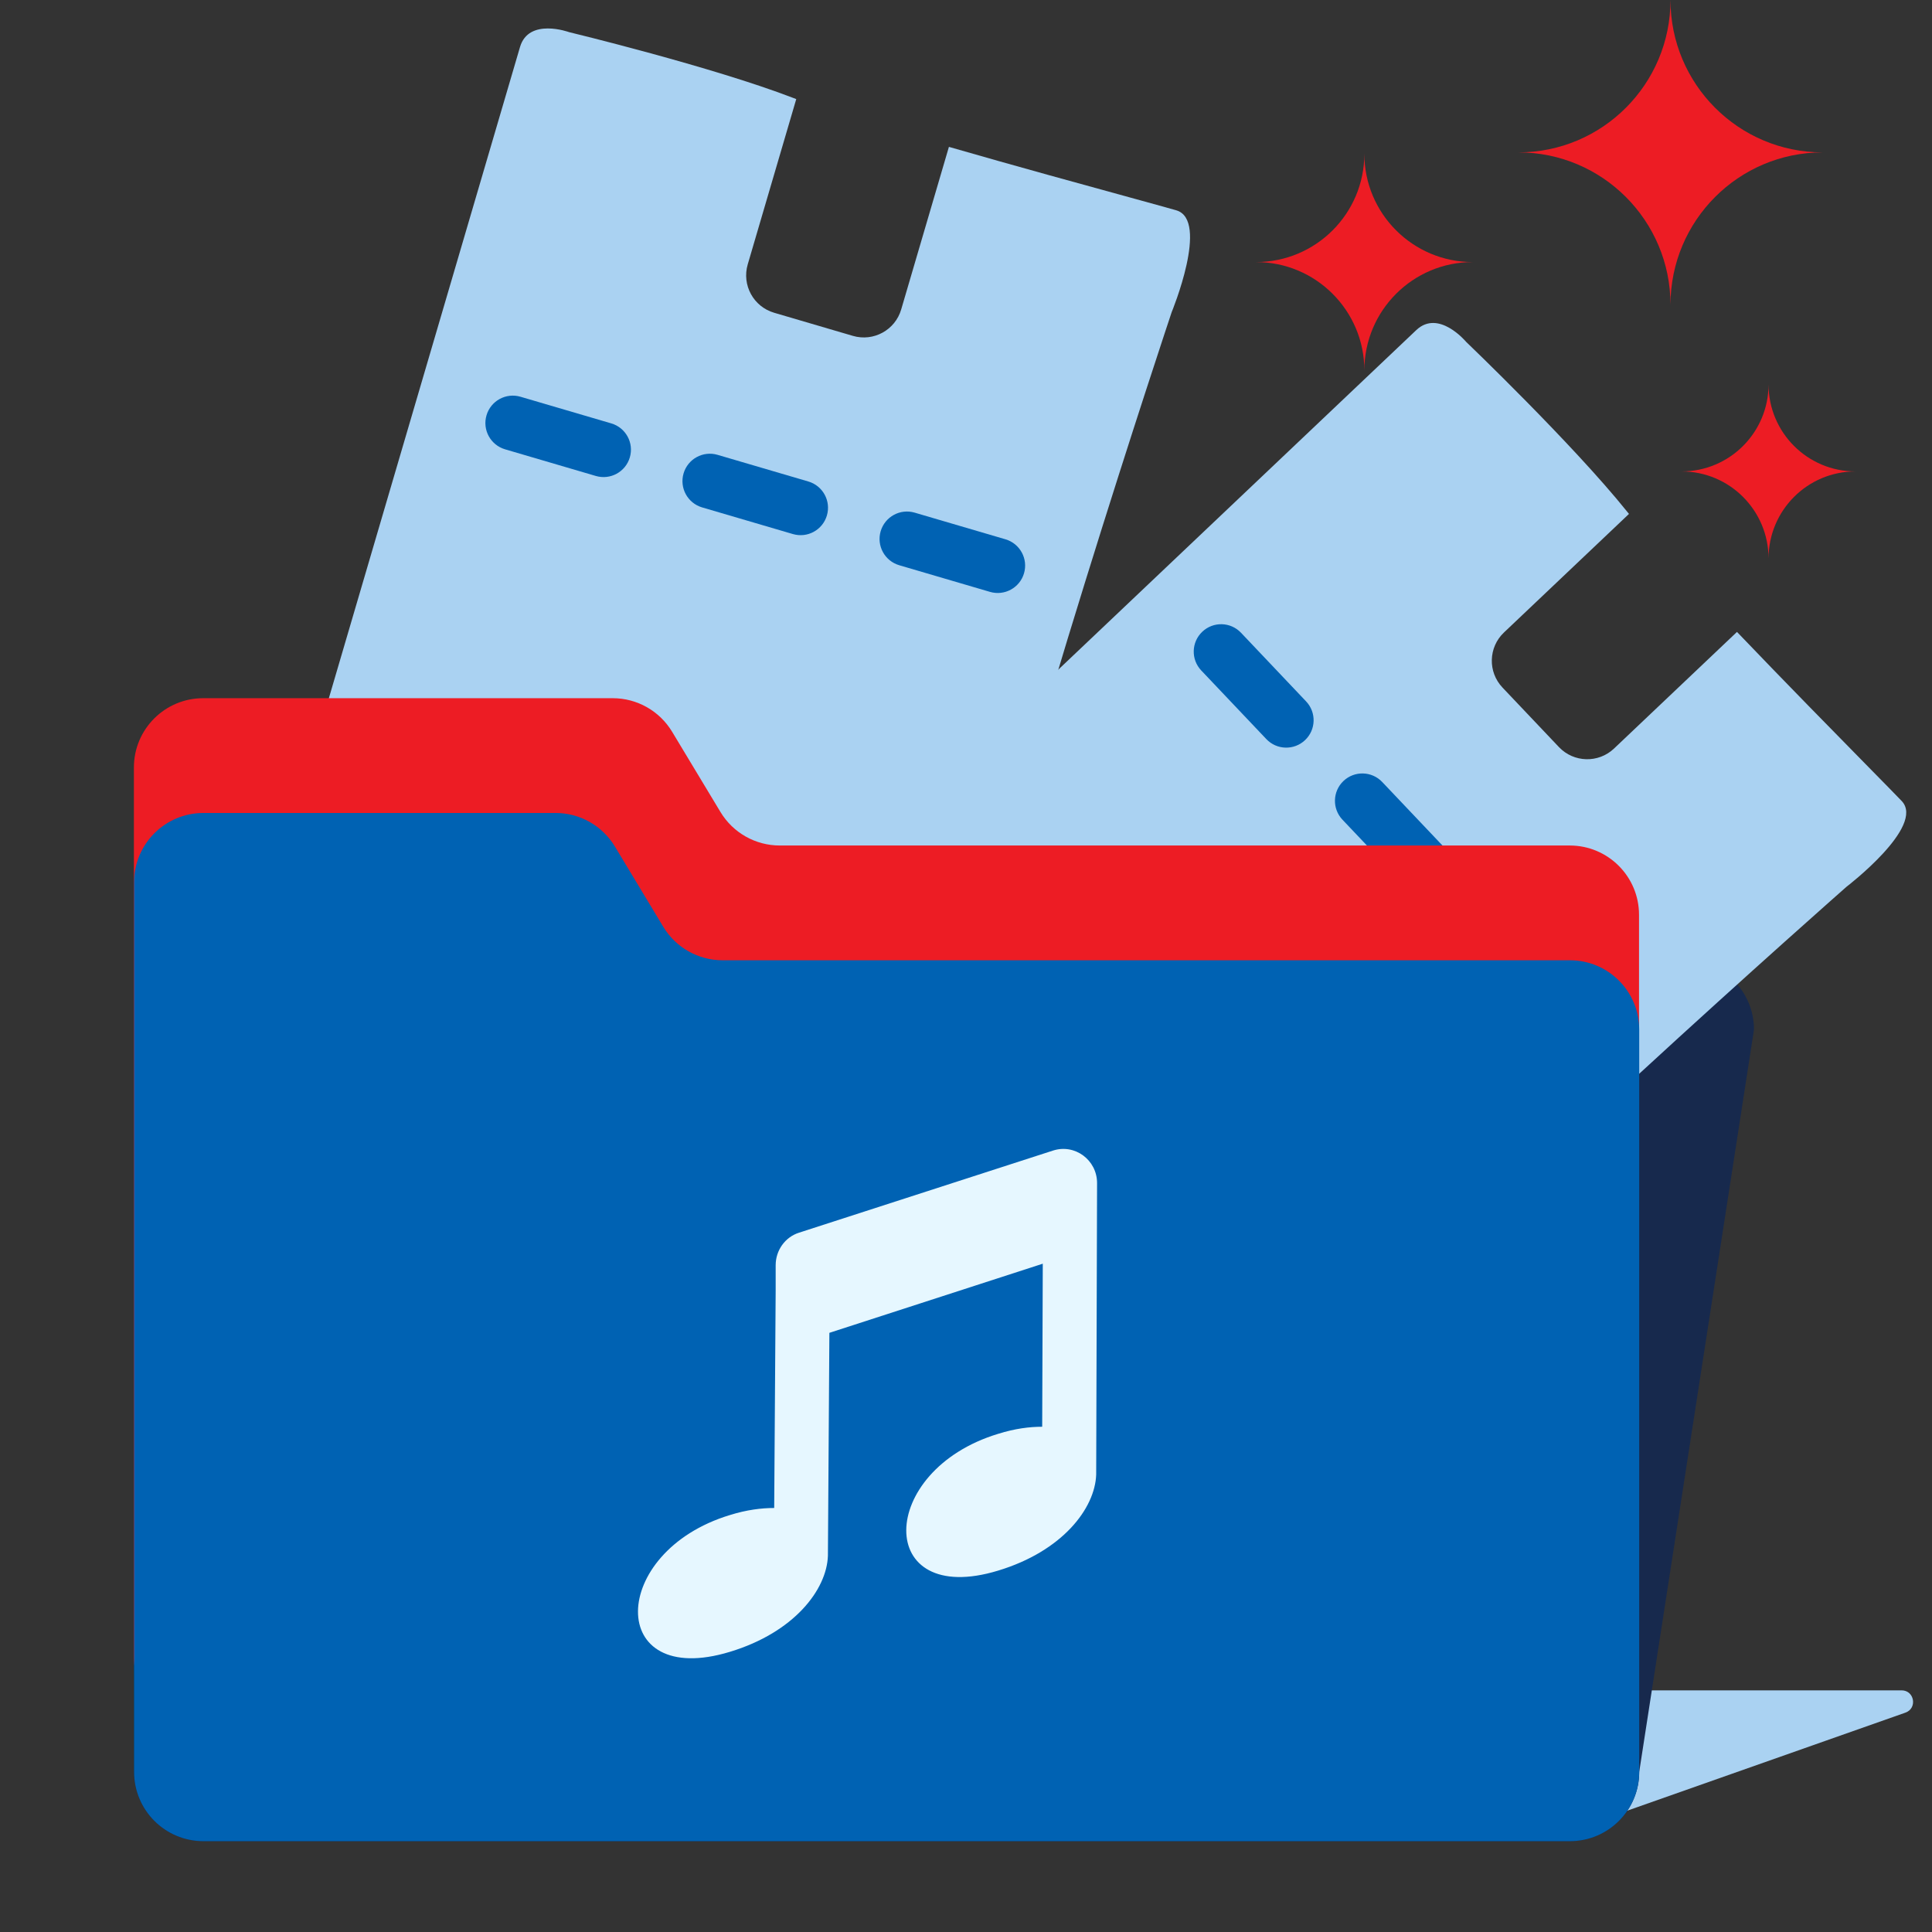
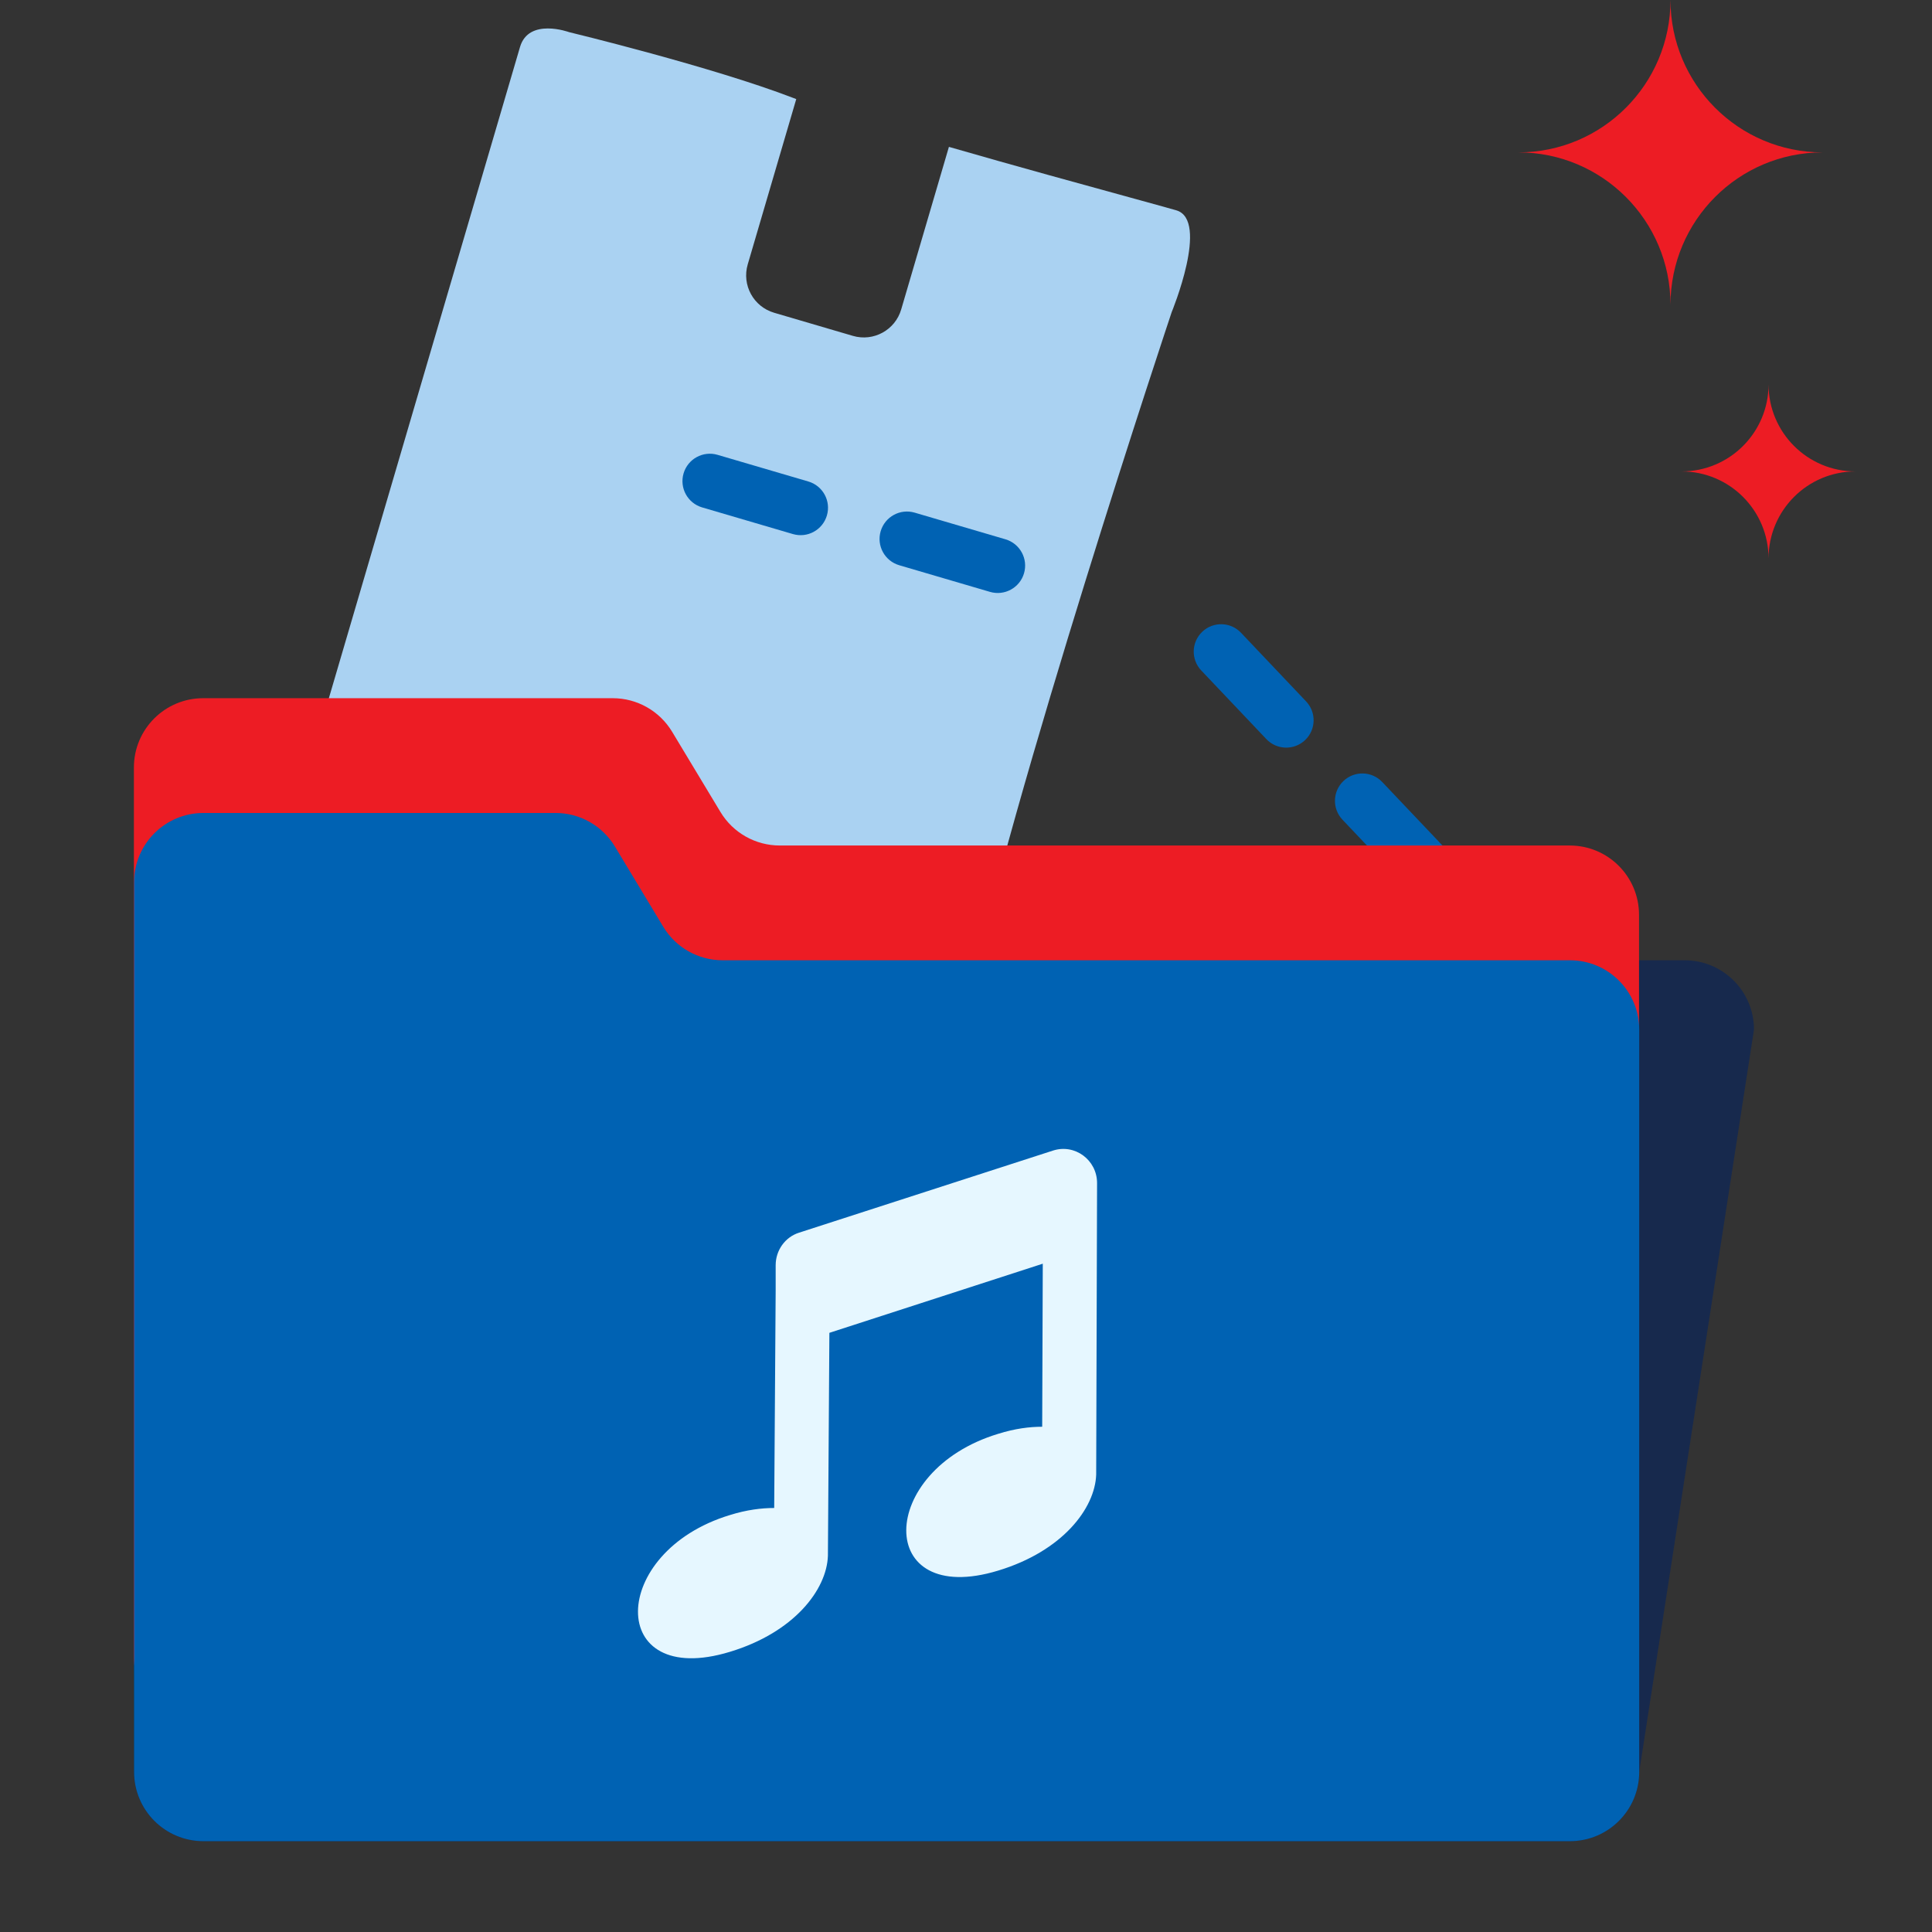
<svg xmlns="http://www.w3.org/2000/svg" width="101" height="101" viewBox="0 0 101 101" fill="none">
  <rect x="0" y="0" width="101" height="101" fill="#333333" stroke="none" />
-   <path fill-rule="evenodd" clip-rule="evenodd" d="M54.438 88.367L99.41 88.367C100.087 88.367 100.246 89.314 99.606 89.534L81.697 95.846H36.87L54.438 88.367Z" fill="#AAD2F2" />
  <path fill-rule="evenodd" clip-rule="evenodd" d="M7.01 46.121C7.01 44.121 8.632 42.5 10.632 42.5H29.043C30.313 42.5 31.489 43.165 32.145 44.252L34.674 48.449C35.329 49.537 36.506 50.201 37.776 50.201H88.073C90.073 50.201 91.694 51.823 91.694 53.823L85.694 92.631C85.694 94.631 84.073 96.252 82.073 96.252H10.632C8.632 96.252 7.01 94.631 7.01 92.631L7.01 46.121Z" fill="#17294D" />
-   <path fill-rule="evenodd" clip-rule="evenodd" d="M49.711 40.331L74.039 17.257C75.21 16.147 76.645 17.871 76.645 17.871C76.645 17.871 82.208 23.195 85.052 26.735C85.087 26.778 85.122 26.822 85.159 26.866L78.623 33.065C77.807 33.839 77.773 35.128 78.547 35.944L81.498 39.056C82.272 39.871 83.561 39.906 84.377 39.132L90.805 33.035C93.305 35.648 95.971 38.361 97.692 40.112C98.543 40.978 99.163 41.609 99.416 41.875C100.672 43.194 96.532 46.357 96.532 46.357C96.532 46.357 76.584 63.924 68.527 72.917C60.471 81.909 49.711 89.835 49.711 89.835L34.911 81.05L21.995 67.432C21.461 66.87 23.546 64.995 25.532 63.208C26.096 62.701 26.652 62.201 27.137 61.74L49.711 40.331Z" fill="#AAD2F2" />
  <path fill-rule="evenodd" clip-rule="evenodd" d="M66.201 38.638C66.745 39.212 67.652 39.236 68.226 38.691C68.8 38.147 68.824 37.241 68.279 36.667L64.877 33.079C64.332 32.505 63.426 32.481 62.852 33.026C62.278 33.57 62.254 34.477 62.798 35.05L66.201 38.638Z" fill="#0062B3" />
  <path fill-rule="evenodd" clip-rule="evenodd" d="M73.583 46.44C74.128 47.014 75.034 47.038 75.608 46.493C76.182 45.949 76.206 45.042 75.662 44.468L72.259 40.881C71.715 40.307 70.808 40.283 70.234 40.827C69.66 41.372 69.637 42.278 70.181 42.852L73.583 46.44Z" fill="#0062B3" />
  <path fill-rule="evenodd" clip-rule="evenodd" d="M80.975 54.23C81.519 54.804 82.426 54.828 83 54.283C83.574 53.739 83.598 52.833 83.053 52.259L79.65 48.67C79.106 48.096 78.199 48.072 77.625 48.617C77.051 49.161 77.027 50.068 77.572 50.641L80.975 54.23Z" fill="#0062B3" />
  <path fill-rule="evenodd" clip-rule="evenodd" d="M17.741 34.63L27.185 2.457C27.639 0.91 29.746 1.679 29.746 1.679C29.746 1.679 37.231 3.488 41.468 5.12C41.52 5.14 41.572 5.16 41.626 5.18L39.089 13.823C38.773 14.902 39.391 16.033 40.47 16.35L44.585 17.558C45.664 17.875 46.795 17.257 47.112 16.178L49.607 7.678C53.082 8.681 56.75 9.687 59.117 10.336C60.288 10.658 61.141 10.892 61.494 10.995C63.242 11.504 61.252 16.319 61.252 16.319C61.252 16.319 52.829 41.53 50.38 53.353C47.931 65.175 41.934 82.127 41.934 82.127L25.4 77.273L7.391 71.987C6.647 71.768 7.507 69.1 8.327 66.557C8.56 65.836 8.789 65.124 8.978 64.482L17.741 34.63Z" fill="#AAD2F2" />
-   <path fill-rule="evenodd" clip-rule="evenodd" d="M31.148 24.882C31.907 25.105 32.703 24.67 32.926 23.911C33.149 23.152 32.714 22.356 31.955 22.134L27.211 20.741C26.452 20.518 25.656 20.953 25.433 21.712C25.21 22.471 25.645 23.266 26.404 23.489L31.148 24.882Z" fill="#0062B3" />
  <path fill-rule="evenodd" clip-rule="evenodd" d="M41.45 27.919C42.209 28.142 43.005 27.707 43.228 26.948C43.451 26.189 43.016 25.393 42.257 25.171L37.513 23.778C36.754 23.555 35.958 23.99 35.735 24.749C35.513 25.508 35.947 26.303 36.706 26.526L41.45 27.919Z" fill="#0062B3" />
  <path fill-rule="evenodd" clip-rule="evenodd" d="M51.755 30.942C52.514 31.164 53.31 30.73 53.533 29.971C53.756 29.212 53.321 28.416 52.562 28.193L47.817 26.8C47.058 26.577 46.262 27.012 46.039 27.771C45.816 28.53 46.251 29.326 47.01 29.549L51.755 30.942Z" fill="#0062B3" />
  <path fill-rule="evenodd" clip-rule="evenodd" d="M7 40.121C7 38.121 8.621 36.5 10.621 36.5H32.033C33.303 36.5 34.479 37.165 35.135 38.252L37.664 42.449C38.319 43.537 39.496 44.201 40.765 44.201H82.063C84.062 44.201 85.684 45.823 85.684 47.823V86.631C85.684 88.631 84.062 90.252 82.063 90.252H10.621C8.621 90.252 7 88.631 7 86.631L7 40.121Z" fill="#ED1C24" />
  <path fill-rule="evenodd" clip-rule="evenodd" d="M7.01 46.121C7.01 44.121 8.632 42.5 10.632 42.5H29.043C30.313 42.5 31.489 43.165 32.145 44.252L34.674 48.449C35.329 49.537 36.506 50.201 37.776 50.201H82.073C84.073 50.201 85.694 51.823 85.694 53.823V92.631C85.694 94.631 84.073 96.252 82.073 96.252H10.632C8.632 96.252 7.01 94.631 7.01 92.631L7.01 46.121Z" fill="#0062B3" />
  <path d="M40.473 78.834C39.817 78.834 39.039 78.927 38.154 79.204C31.79 81.135 31.713 88.315 38.154 86.354C41.526 85.335 43.22 83.096 43.281 81.335L43.358 69.677L54.514 66.063L54.483 74.587C53.827 74.587 53.064 74.68 52.178 74.958C45.815 76.888 45.738 84.069 52.178 82.108C55.551 81.088 57.245 78.849 57.306 77.089L57.352 61.848C57.352 60.643 56.192 59.779 55.048 60.149L41.77 64.442C41.038 64.674 40.55 65.369 40.55 66.141V67.469L40.473 78.834Z" fill="#E6F7FF" />
  <path fill-rule="evenodd" clip-rule="evenodd" d="M87.909 24.645C90.418 24.645 92.455 26.684 92.455 29.198C92.455 26.684 94.49 24.645 97 24.645C94.49 24.645 92.455 22.608 92.455 20.094C92.455 22.608 90.418 24.645 87.909 24.645Z" fill="#ED1C24" />
-   <path fill-rule="evenodd" clip-rule="evenodd" d="M71.325 8.037C71.325 11.165 68.788 13.7 65.661 13.7C68.788 13.7 71.325 16.237 71.325 19.365C71.325 16.237 73.861 13.7 76.989 13.7C73.861 13.7 71.325 11.165 71.325 8.037Z" fill="#ED1C24" />
  <path fill-rule="evenodd" clip-rule="evenodd" d="M87.329 0C87.329 4.4 83.766 7.966 79.375 7.966C83.766 7.966 87.329 11.534 87.329 15.933C87.329 11.534 90.891 7.966 95.284 7.966C90.891 7.966 87.329 4.4 87.329 0Z" fill="#ED1C24" />
</svg>